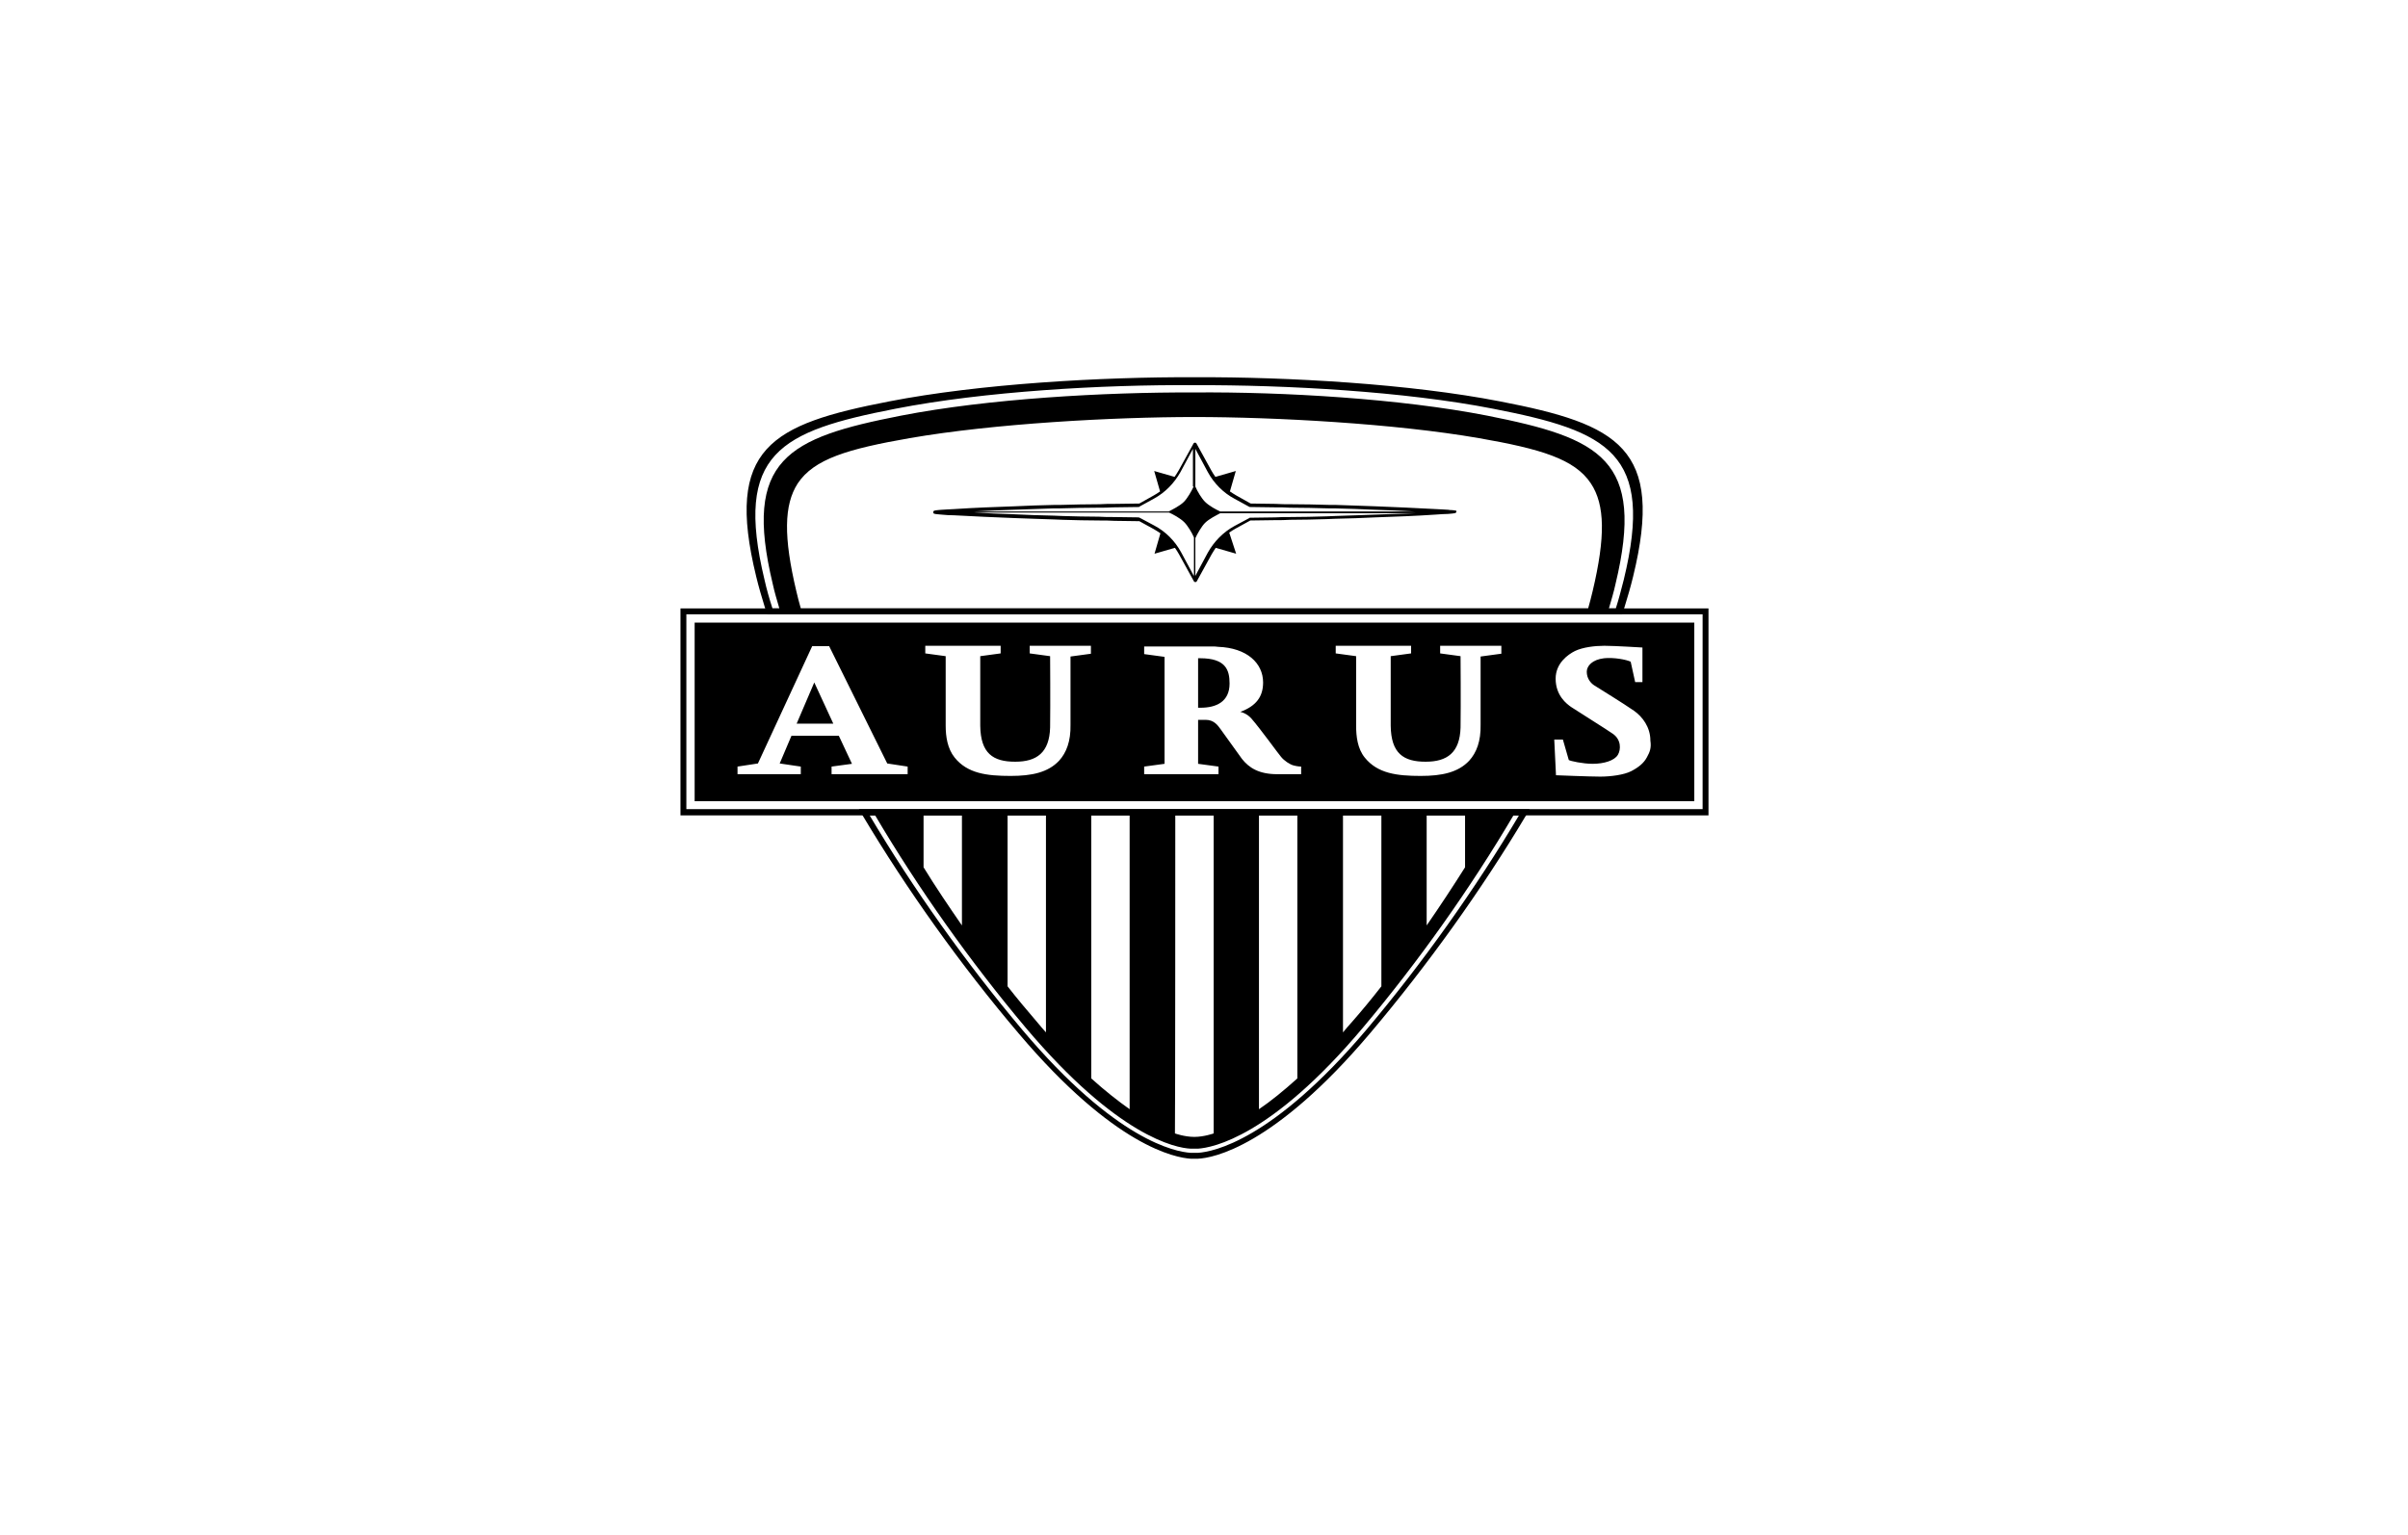
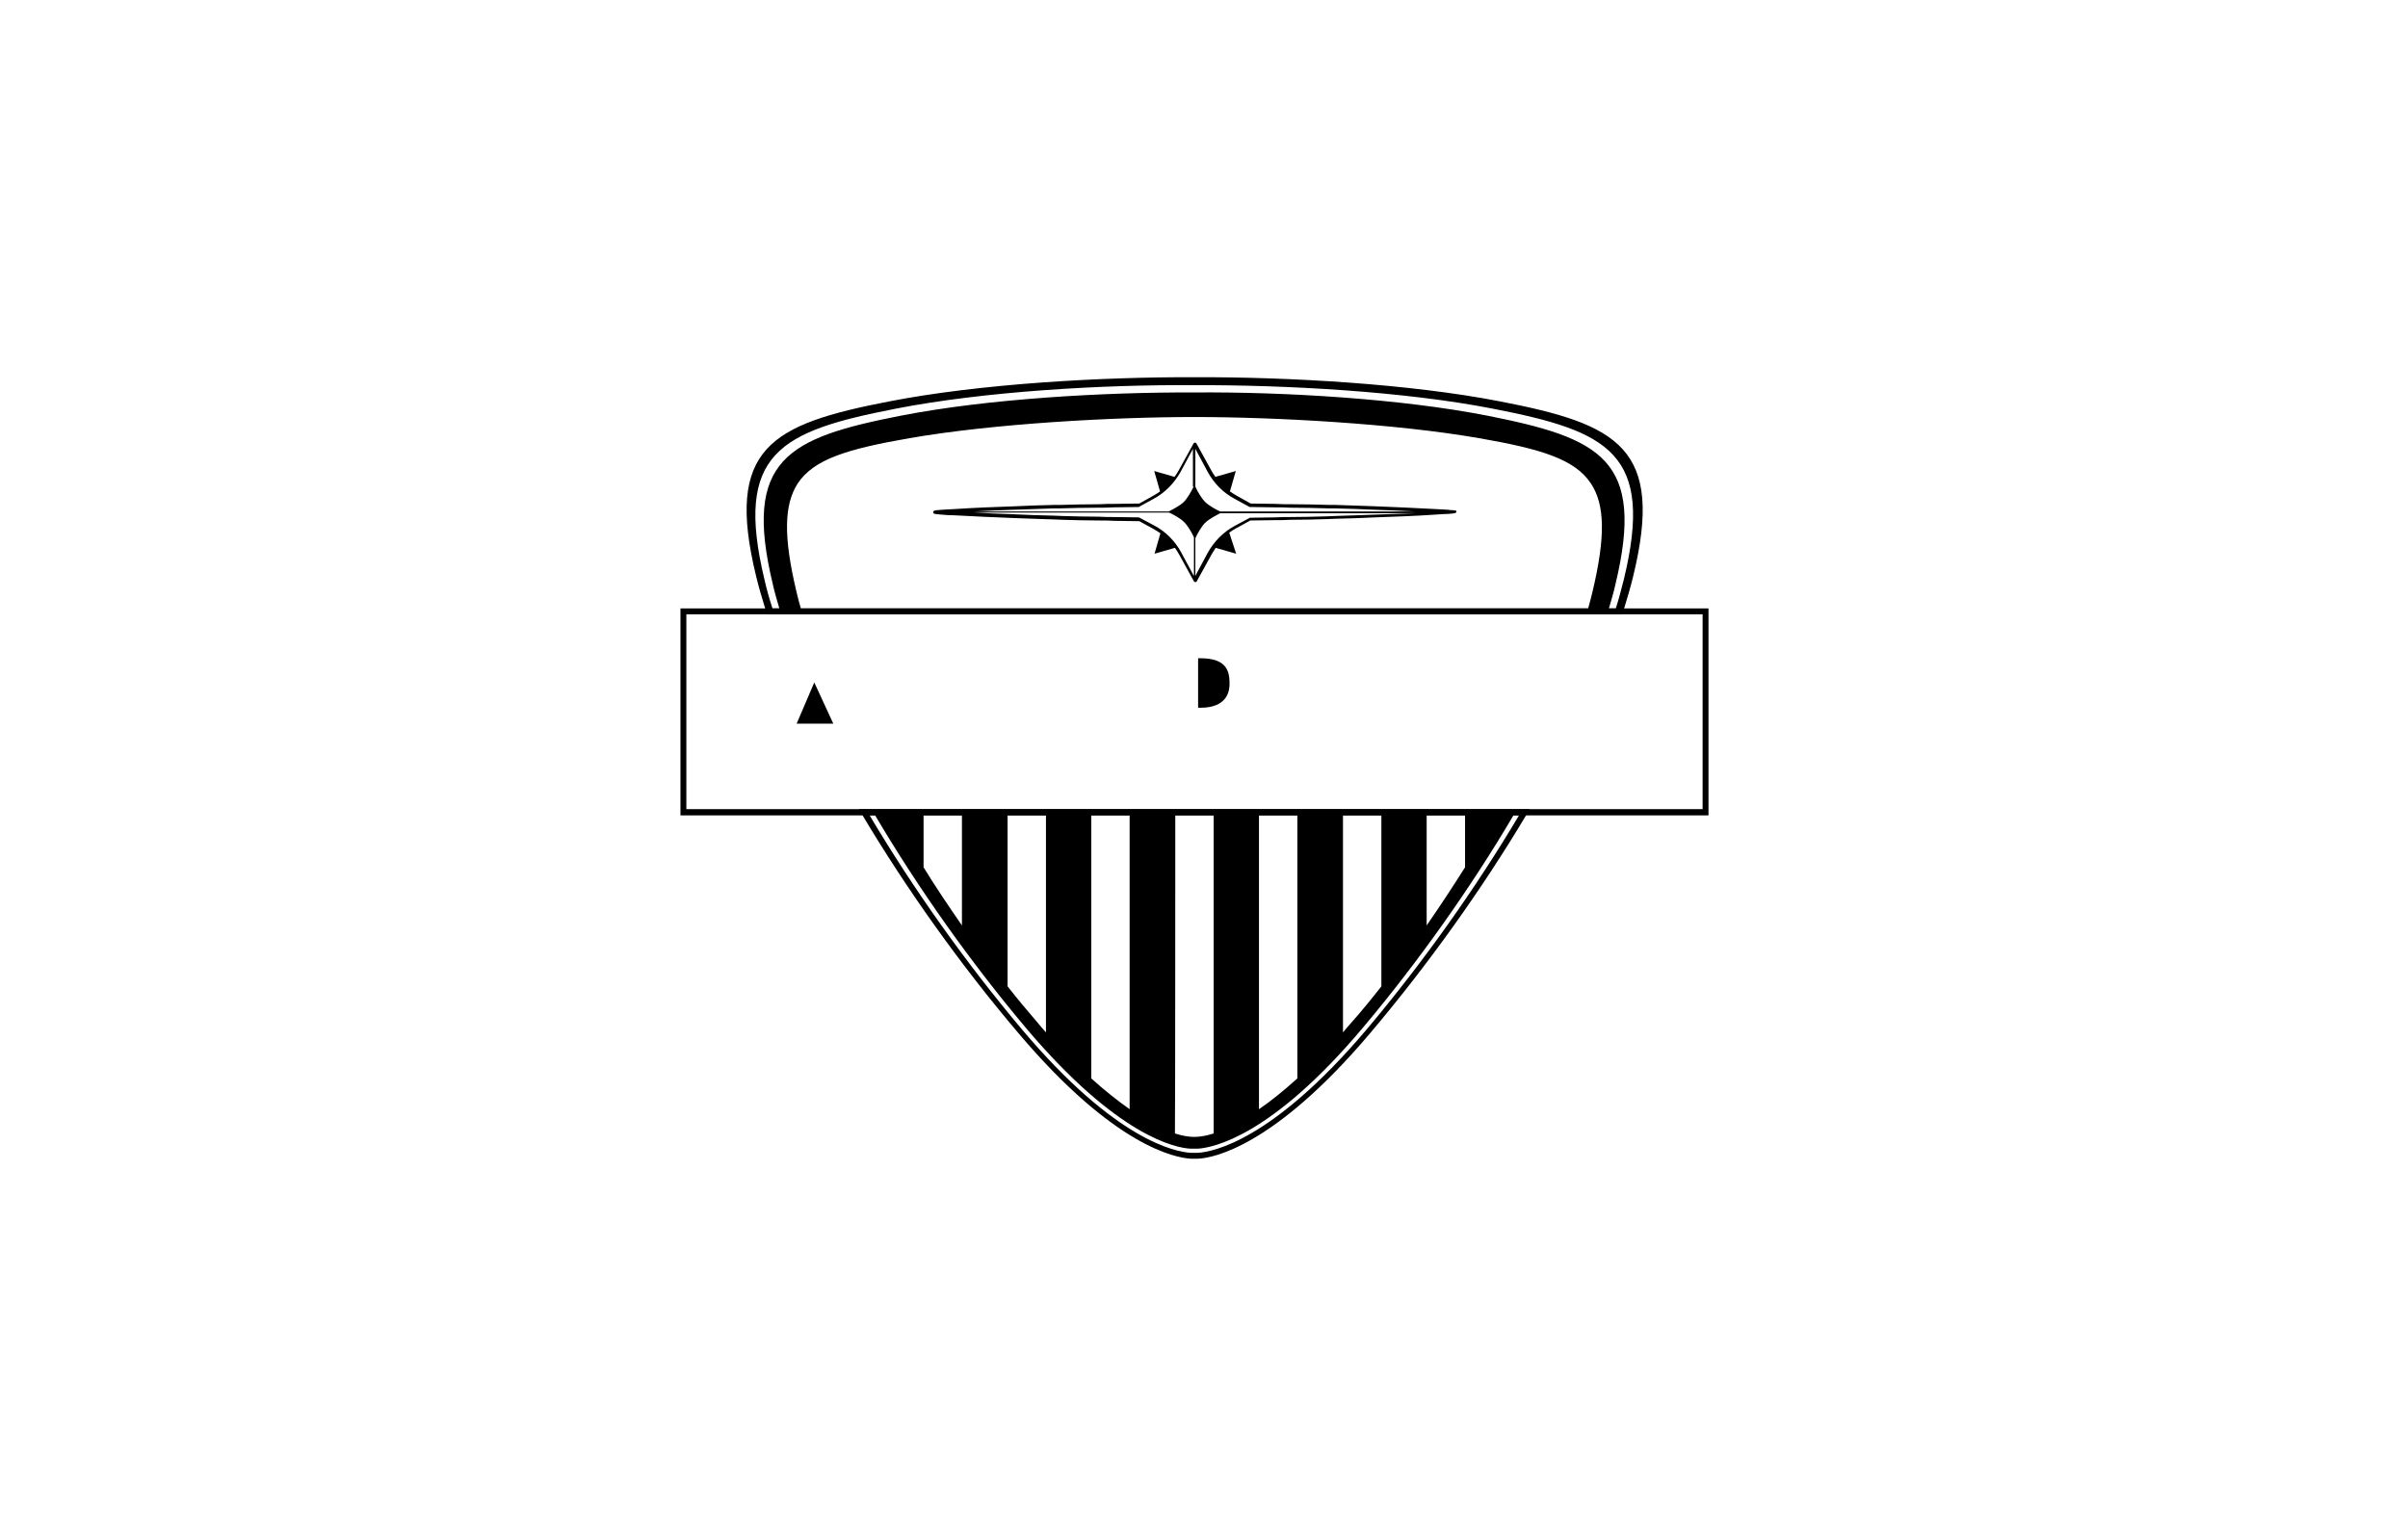
<svg xmlns="http://www.w3.org/2000/svg" width="160" height="102" viewBox="0 0 160 102" fill="none">
  <g clip-path="url(#clip0_8615_734)">
    <path d="M50.843 40.435C50.843 40.435 50.889 40.573 50.981 40.826H107.777C107.869 40.573 107.915 40.435 107.915 40.435C108.144 39.699 108.351 38.986 108.512 38.319C110.603 29.762 107.524 28.198 99.689 26.68C93.67 25.507 85.605 25.047 79.379 25.07C73.153 25.047 65.088 25.507 59.068 26.68C51.234 28.198 48.155 29.762 50.246 38.319C50.407 38.986 50.613 39.699 50.843 40.435ZM105.824 39.285C105.732 39.653 105.64 40.044 105.525 40.435H53.21C53.095 40.044 53.003 39.676 52.911 39.285C52.061 35.697 52.084 33.558 53.003 32.132C54.083 30.498 56.357 29.831 60.447 29.118C66.007 28.152 73.957 27.715 79.356 27.715C84.755 27.715 92.705 28.152 98.265 29.118C102.354 29.831 104.629 30.498 105.709 32.132C106.651 33.558 106.674 35.697 105.824 39.285ZM59.505 27.163C65.387 26.013 73.267 25.553 79.356 25.599C85.444 25.576 93.325 26.013 99.207 27.163C106.881 28.658 109.936 30.108 107.892 38.526C107.731 39.147 107.57 39.791 107.363 40.435H106.904C107.065 39.883 107.225 39.354 107.34 38.825C109.339 30.521 106.352 29.118 98.816 27.623C93.049 26.496 85.33 26.036 79.356 26.082C73.382 26.059 65.662 26.496 59.873 27.623C52.337 29.095 49.35 30.521 51.349 38.825C51.463 39.354 51.624 39.883 51.785 40.435H51.326C51.119 39.791 50.935 39.147 50.797 38.526C48.775 30.108 51.831 28.658 59.505 27.163Z" fill="black" />
    <path d="M57.069 53.775C57.138 53.913 57.23 54.028 57.299 54.166C60.263 59.135 63.87 64.195 67.684 68.68C74.071 76.225 78.115 76.938 79.103 77.007C79.172 77.007 79.264 77.007 79.356 77.007C79.448 77.007 79.517 77.007 79.609 77.007C80.596 76.961 84.64 76.225 91.027 68.68C94.841 64.172 98.449 59.135 101.412 54.166C101.481 54.028 101.573 53.913 101.642 53.775H57.069ZM94.795 54.189H97.346V57.64C96.519 58.951 95.668 60.239 94.795 61.504V54.189ZM89.235 54.189H91.786V65.552C91.142 66.38 90.476 67.185 89.81 67.944C89.603 68.174 89.419 68.381 89.235 68.611V54.189ZM83.652 54.189H86.203V71.671C85.284 72.499 84.433 73.189 83.652 73.718V54.189ZM78.092 54.189H80.642V75.328C80.642 75.328 79.999 75.558 79.356 75.558C78.712 75.558 78.069 75.328 78.069 75.328C78.092 74.316 78.092 54.189 78.092 54.189ZM72.509 54.189H75.059V73.718C74.278 73.166 73.428 72.499 72.509 71.671V54.189ZM66.949 54.189H69.499V68.611C69.315 68.404 69.109 68.174 68.925 67.944C68.258 67.162 67.592 66.38 66.949 65.552V54.189ZM61.366 54.189H63.916V61.504C63.043 60.239 62.17 58.951 61.366 57.64V54.189ZM100.93 54.189C98.035 59.066 94.52 64.011 90.798 68.427C84.548 75.811 80.596 76.547 79.609 76.616C79.54 76.616 79.448 76.616 79.356 76.616C79.264 76.616 79.195 76.616 79.103 76.616C78.115 76.547 74.163 75.834 67.914 68.427C64.192 64.011 60.677 59.066 57.782 54.189H58.149C60.998 59.02 64.468 63.919 68.144 68.289C74.278 75.558 78.138 76.294 79.103 76.34C79.172 76.34 79.264 76.34 79.356 76.34C79.448 76.34 79.517 76.34 79.609 76.34C80.573 76.271 84.456 75.558 90.568 68.289C94.244 63.919 97.713 59.02 100.562 54.189H100.93Z" fill="black" />
    <path d="M45.214 40.435V54.19H113.521V40.435H45.214ZM113.13 53.775H45.605V40.826H113.13V53.775Z" fill="black" />
    <path d="M52.933 48.094H55.369L54.105 45.356L52.933 48.094Z" fill="black" />
    <path d="M79.746 43.747H79.608V47.036H79.769C80.803 47.036 81.699 46.645 81.699 45.426C81.699 44.529 81.446 43.747 79.746 43.747Z" fill="black" />
-     <path d="M46.156 41.378V53.247H112.578V41.378H46.156ZM60.331 51.453H55.254V50.947L56.609 50.763L55.736 48.899H52.589L51.807 50.74L53.209 50.947V51.453H49.005V50.947L50.36 50.74L53.967 42.942H55.093L58.953 50.74L60.309 50.947V51.453H60.331ZM72.486 43.448L71.13 43.632C71.13 43.632 71.13 48.117 71.13 48.163C71.153 49.267 70.854 50.026 70.372 50.556C69.637 51.338 68.557 51.568 67.155 51.568C65.57 51.568 64.283 51.407 63.433 50.349C62.951 49.751 62.836 48.945 62.836 48.232C62.836 48.14 62.836 43.609 62.836 43.609L61.48 43.425V42.919H66.489V43.425L65.133 43.609C65.133 43.609 65.133 46.323 65.133 48.232C65.156 50.072 65.984 50.624 67.454 50.624C68.878 50.624 69.729 50.026 69.775 48.347C69.797 46.737 69.775 43.609 69.775 43.609L68.419 43.425V42.919H72.486V43.448ZM86.455 51.453H84.87C83.629 51.453 82.986 51.016 82.526 50.441C82.388 50.257 81.492 49.014 81.102 48.462C80.918 48.209 80.665 47.841 80.114 47.841H79.608V50.763L80.964 50.947V51.453H76.024V50.947L77.379 50.763V43.655L76.024 43.471V42.965H80.55C80.688 42.965 80.803 42.965 80.941 42.988C82.848 43.057 83.927 44.069 83.927 45.357C83.927 46.3 83.468 46.921 82.411 47.312C82.549 47.335 82.756 47.427 82.917 47.542C82.986 47.588 83.055 47.657 83.146 47.749C83.767 48.462 84.939 50.096 85.122 50.303C85.329 50.556 85.697 50.809 85.972 50.877C86.248 50.947 86.455 50.947 86.455 50.947V51.453ZM99.735 43.448L98.379 43.632C98.379 43.632 98.379 48.117 98.379 48.163C98.402 49.267 98.103 50.026 97.621 50.556C96.886 51.338 95.806 51.568 94.404 51.568C92.819 51.568 91.532 51.407 90.682 50.349C90.2 49.751 90.108 48.945 90.108 48.232C90.108 48.14 90.108 43.609 90.108 43.609L88.752 43.425V42.919H93.761V43.425L92.406 43.609C92.406 43.609 92.406 46.323 92.406 48.232C92.428 50.072 93.256 50.624 94.726 50.624C96.151 50.624 97.001 50.026 97.047 48.347C97.07 46.737 97.047 43.609 97.047 43.609L95.691 43.425V42.919H99.758V43.448H99.735ZM109.431 50.325C109.224 50.717 108.879 50.993 108.397 51.246C107.914 51.499 107.018 51.614 106.329 51.614C105.639 51.614 103.388 51.522 103.388 51.522L103.273 49.152H103.847L104.238 50.51C104.33 50.578 105.18 50.763 105.823 50.763C106.559 50.763 107.271 50.556 107.501 50.164C107.707 49.819 107.73 49.152 107.156 48.761C106.696 48.439 105.134 47.473 104.399 46.99C104.1 46.783 103.365 46.231 103.365 45.104C103.365 44.069 104.192 43.494 104.652 43.264C105.18 43.011 105.984 42.919 106.582 42.919C106.604 42.919 106.604 42.919 106.627 42.919C107.271 42.919 109.132 43.034 109.132 43.034V45.334H108.649L108.351 43.977C108.075 43.839 107.225 43.678 106.582 43.747C105.8 43.839 105.433 44.253 105.433 44.644C105.433 45.104 105.708 45.403 105.915 45.541C106.467 45.886 107.845 46.737 108.58 47.243C109.132 47.634 109.66 48.324 109.66 49.221C109.729 49.681 109.637 49.958 109.431 50.325Z" fill="black" />
    <path d="M96.496 33.902C96.404 33.902 96.312 33.902 96.22 33.879C95.99 33.856 95.714 33.856 95.393 33.833C94.014 33.764 92.705 33.695 91.395 33.649C90.522 33.626 89.649 33.58 88.73 33.557H88.339C87.512 33.534 86.639 33.511 85.743 33.511C85.421 33.511 85.077 33.511 84.755 33.488C84.204 33.488 83.652 33.465 83.101 33.465L82.159 32.936C81.998 32.844 81.86 32.752 81.722 32.66L82.113 31.303L80.757 31.694C80.665 31.556 80.55 31.395 80.481 31.257L79.493 29.463C79.471 29.44 79.448 29.417 79.402 29.417C79.356 29.417 79.333 29.44 79.31 29.463L78.322 31.257C78.23 31.418 78.138 31.556 78.046 31.694L76.691 31.303L77.081 32.66C76.943 32.752 76.782 32.867 76.645 32.936L75.703 33.465C75.151 33.465 74.6 33.488 74.048 33.488C73.704 33.488 73.382 33.488 73.06 33.511C72.164 33.511 71.314 33.534 70.464 33.557H70.073C69.154 33.58 68.281 33.603 67.408 33.649C66.099 33.695 64.789 33.741 63.411 33.833C63.089 33.856 62.813 33.856 62.583 33.879C62.468 33.879 62.377 33.902 62.308 33.902C62.124 33.925 62.009 33.925 62.009 34.04C62.009 34.155 62.101 34.155 62.308 34.178L62.56 34.201C62.79 34.224 63.089 34.247 63.411 34.247C64.743 34.316 66.076 34.385 67.408 34.431C68.236 34.454 69.132 34.5 70.073 34.523L70.625 34.546C71.406 34.569 72.233 34.592 73.06 34.592C73.382 34.592 73.727 34.592 74.048 34.615C74.6 34.615 75.151 34.638 75.703 34.638L76.668 35.167C76.828 35.259 76.966 35.351 77.104 35.443L76.713 36.8L78.069 36.409C78.161 36.547 78.276 36.709 78.345 36.846L79.333 38.641C79.356 38.664 79.379 38.687 79.425 38.687C79.471 38.687 79.493 38.664 79.516 38.641L80.504 36.846C80.596 36.685 80.688 36.547 80.78 36.409L82.136 36.8L81.676 35.397C81.814 35.305 81.975 35.19 82.113 35.121L83.078 34.592C83.629 34.592 84.181 34.569 84.732 34.569C85.077 34.569 85.398 34.569 85.72 34.546C86.547 34.546 87.374 34.523 88.155 34.5L88.707 34.477C89.649 34.454 90.545 34.431 91.372 34.385C92.682 34.339 94.037 34.293 95.37 34.201C95.714 34.178 95.99 34.155 96.22 34.155L96.473 34.132C96.656 34.109 96.771 34.109 96.771 33.994C96.794 33.925 96.702 33.925 96.496 33.902ZM79.31 38.25L78.483 36.709C78.069 35.949 77.449 35.328 76.713 34.937L75.725 34.408C75.703 34.408 75.68 34.408 75.68 34.385C75.105 34.385 74.554 34.362 74.002 34.362C73.658 34.362 73.336 34.362 73.014 34.339C72.187 34.339 71.36 34.316 70.579 34.293L70.028 34.27C69.085 34.247 68.189 34.224 67.362 34.178C66.489 34.155 65.593 34.109 64.697 34.063H77.678C77.931 34.178 78.414 34.431 78.689 34.707C78.919 34.937 79.195 35.397 79.333 35.719V38.25H79.31ZM79.31 32.338C79.172 32.637 78.896 33.12 78.666 33.35C78.391 33.626 77.908 33.856 77.656 33.994H64.674C65.616 33.948 66.42 33.902 67.339 33.879C68.213 33.856 69.085 33.81 70.005 33.787H70.395C71.222 33.764 72.095 33.741 72.991 33.741C73.313 33.741 73.658 33.741 73.979 33.718C74.531 33.718 75.105 33.695 75.657 33.695C75.68 33.695 75.703 33.695 75.703 33.672L76.668 33.143C77.426 32.729 78.023 32.108 78.437 31.372L79.264 29.831V32.338H79.31ZM91.372 34.201C90.545 34.224 89.649 34.27 88.707 34.293L88.155 34.316C87.374 34.339 86.547 34.362 85.72 34.362C85.398 34.362 85.054 34.362 84.732 34.385C84.181 34.385 83.629 34.408 83.055 34.408C83.032 34.408 83.032 34.408 83.009 34.431L82.021 34.96C81.263 35.374 80.665 35.995 80.252 36.731L79.425 38.273V35.765C79.562 35.466 79.838 34.983 80.068 34.753C80.344 34.477 80.826 34.247 81.079 34.109H94.06C93.164 34.132 92.268 34.178 91.372 34.201ZM81.079 33.994C80.826 33.879 80.344 33.626 80.068 33.35C79.838 33.12 79.562 32.66 79.425 32.338V29.831L80.252 31.372C80.665 32.131 81.286 32.752 82.021 33.143L82.986 33.672C83.009 33.672 83.009 33.695 83.032 33.695C83.606 33.695 84.158 33.718 84.709 33.718C85.054 33.718 85.375 33.718 85.697 33.741C86.593 33.741 87.443 33.764 88.293 33.787H88.684C89.603 33.81 90.476 33.833 91.349 33.879C92.268 33.902 93.095 33.948 94.014 33.994H81.079Z" fill="black" />
  </g>
  <defs>
    <clipPath id="clip0_8615_734">
      <rect width="69.018" height="52" fill="white" transform="translate(45 25)" />
    </clipPath>
  </defs>
</svg>